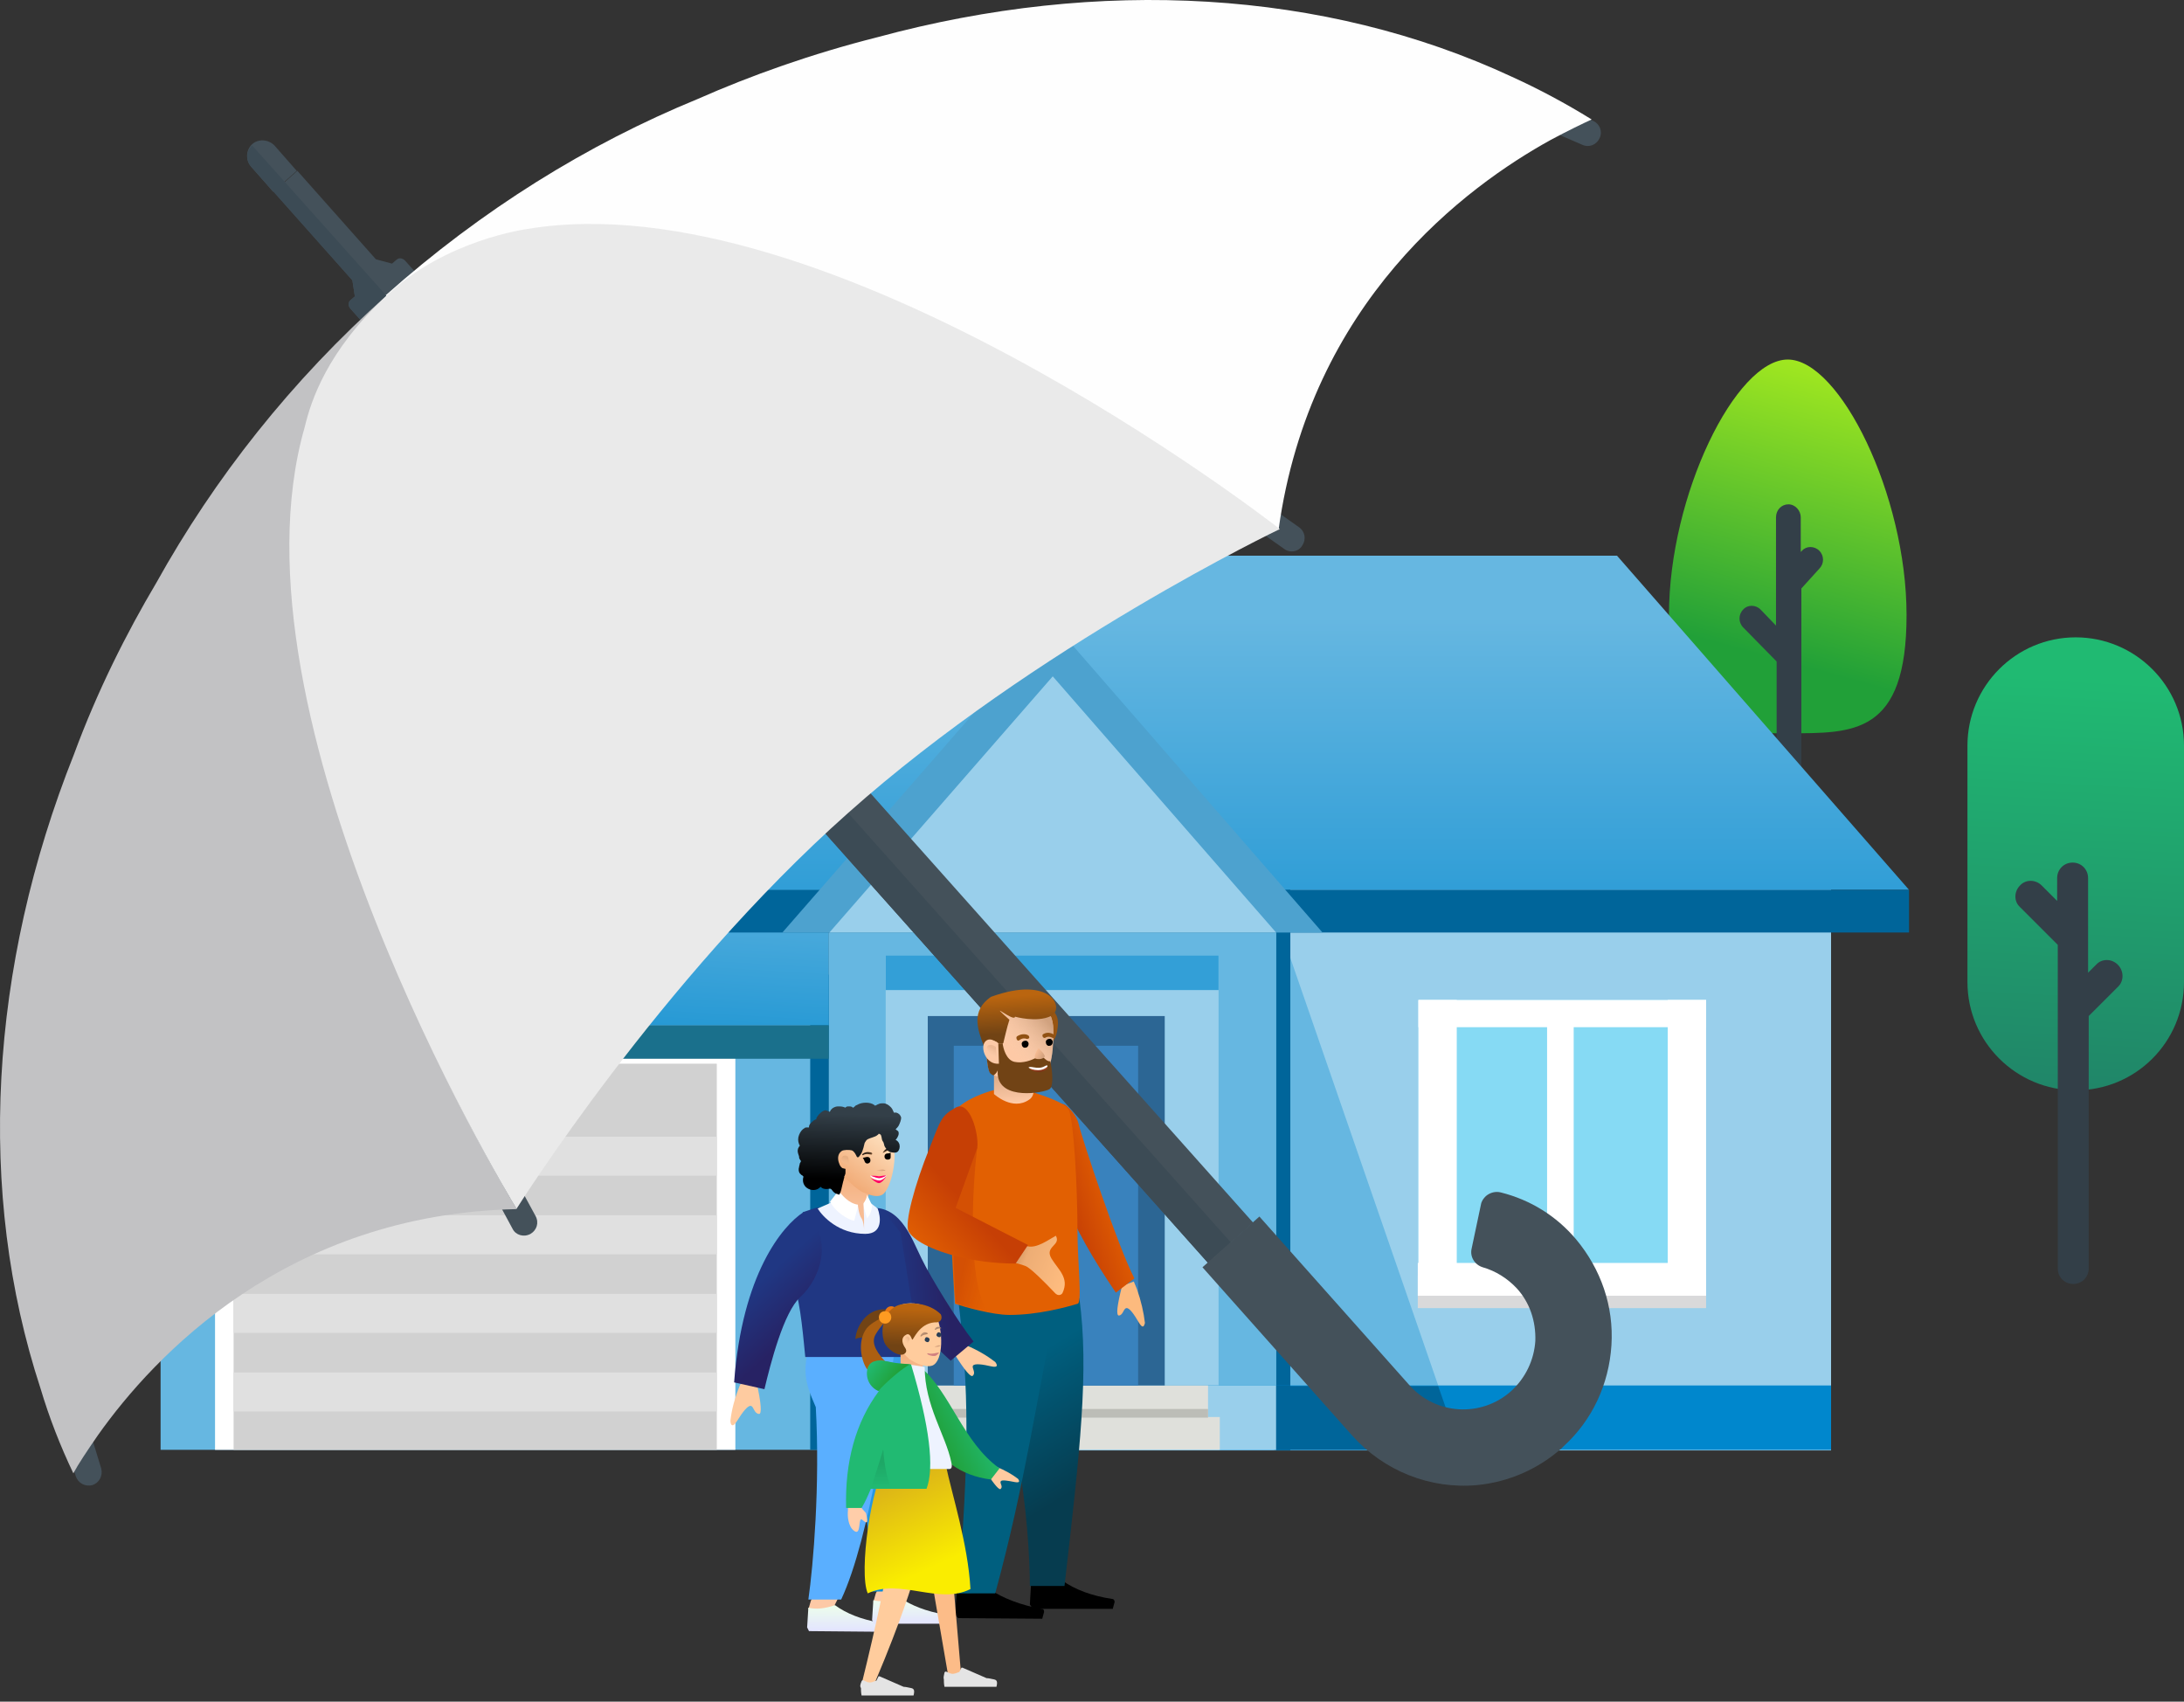
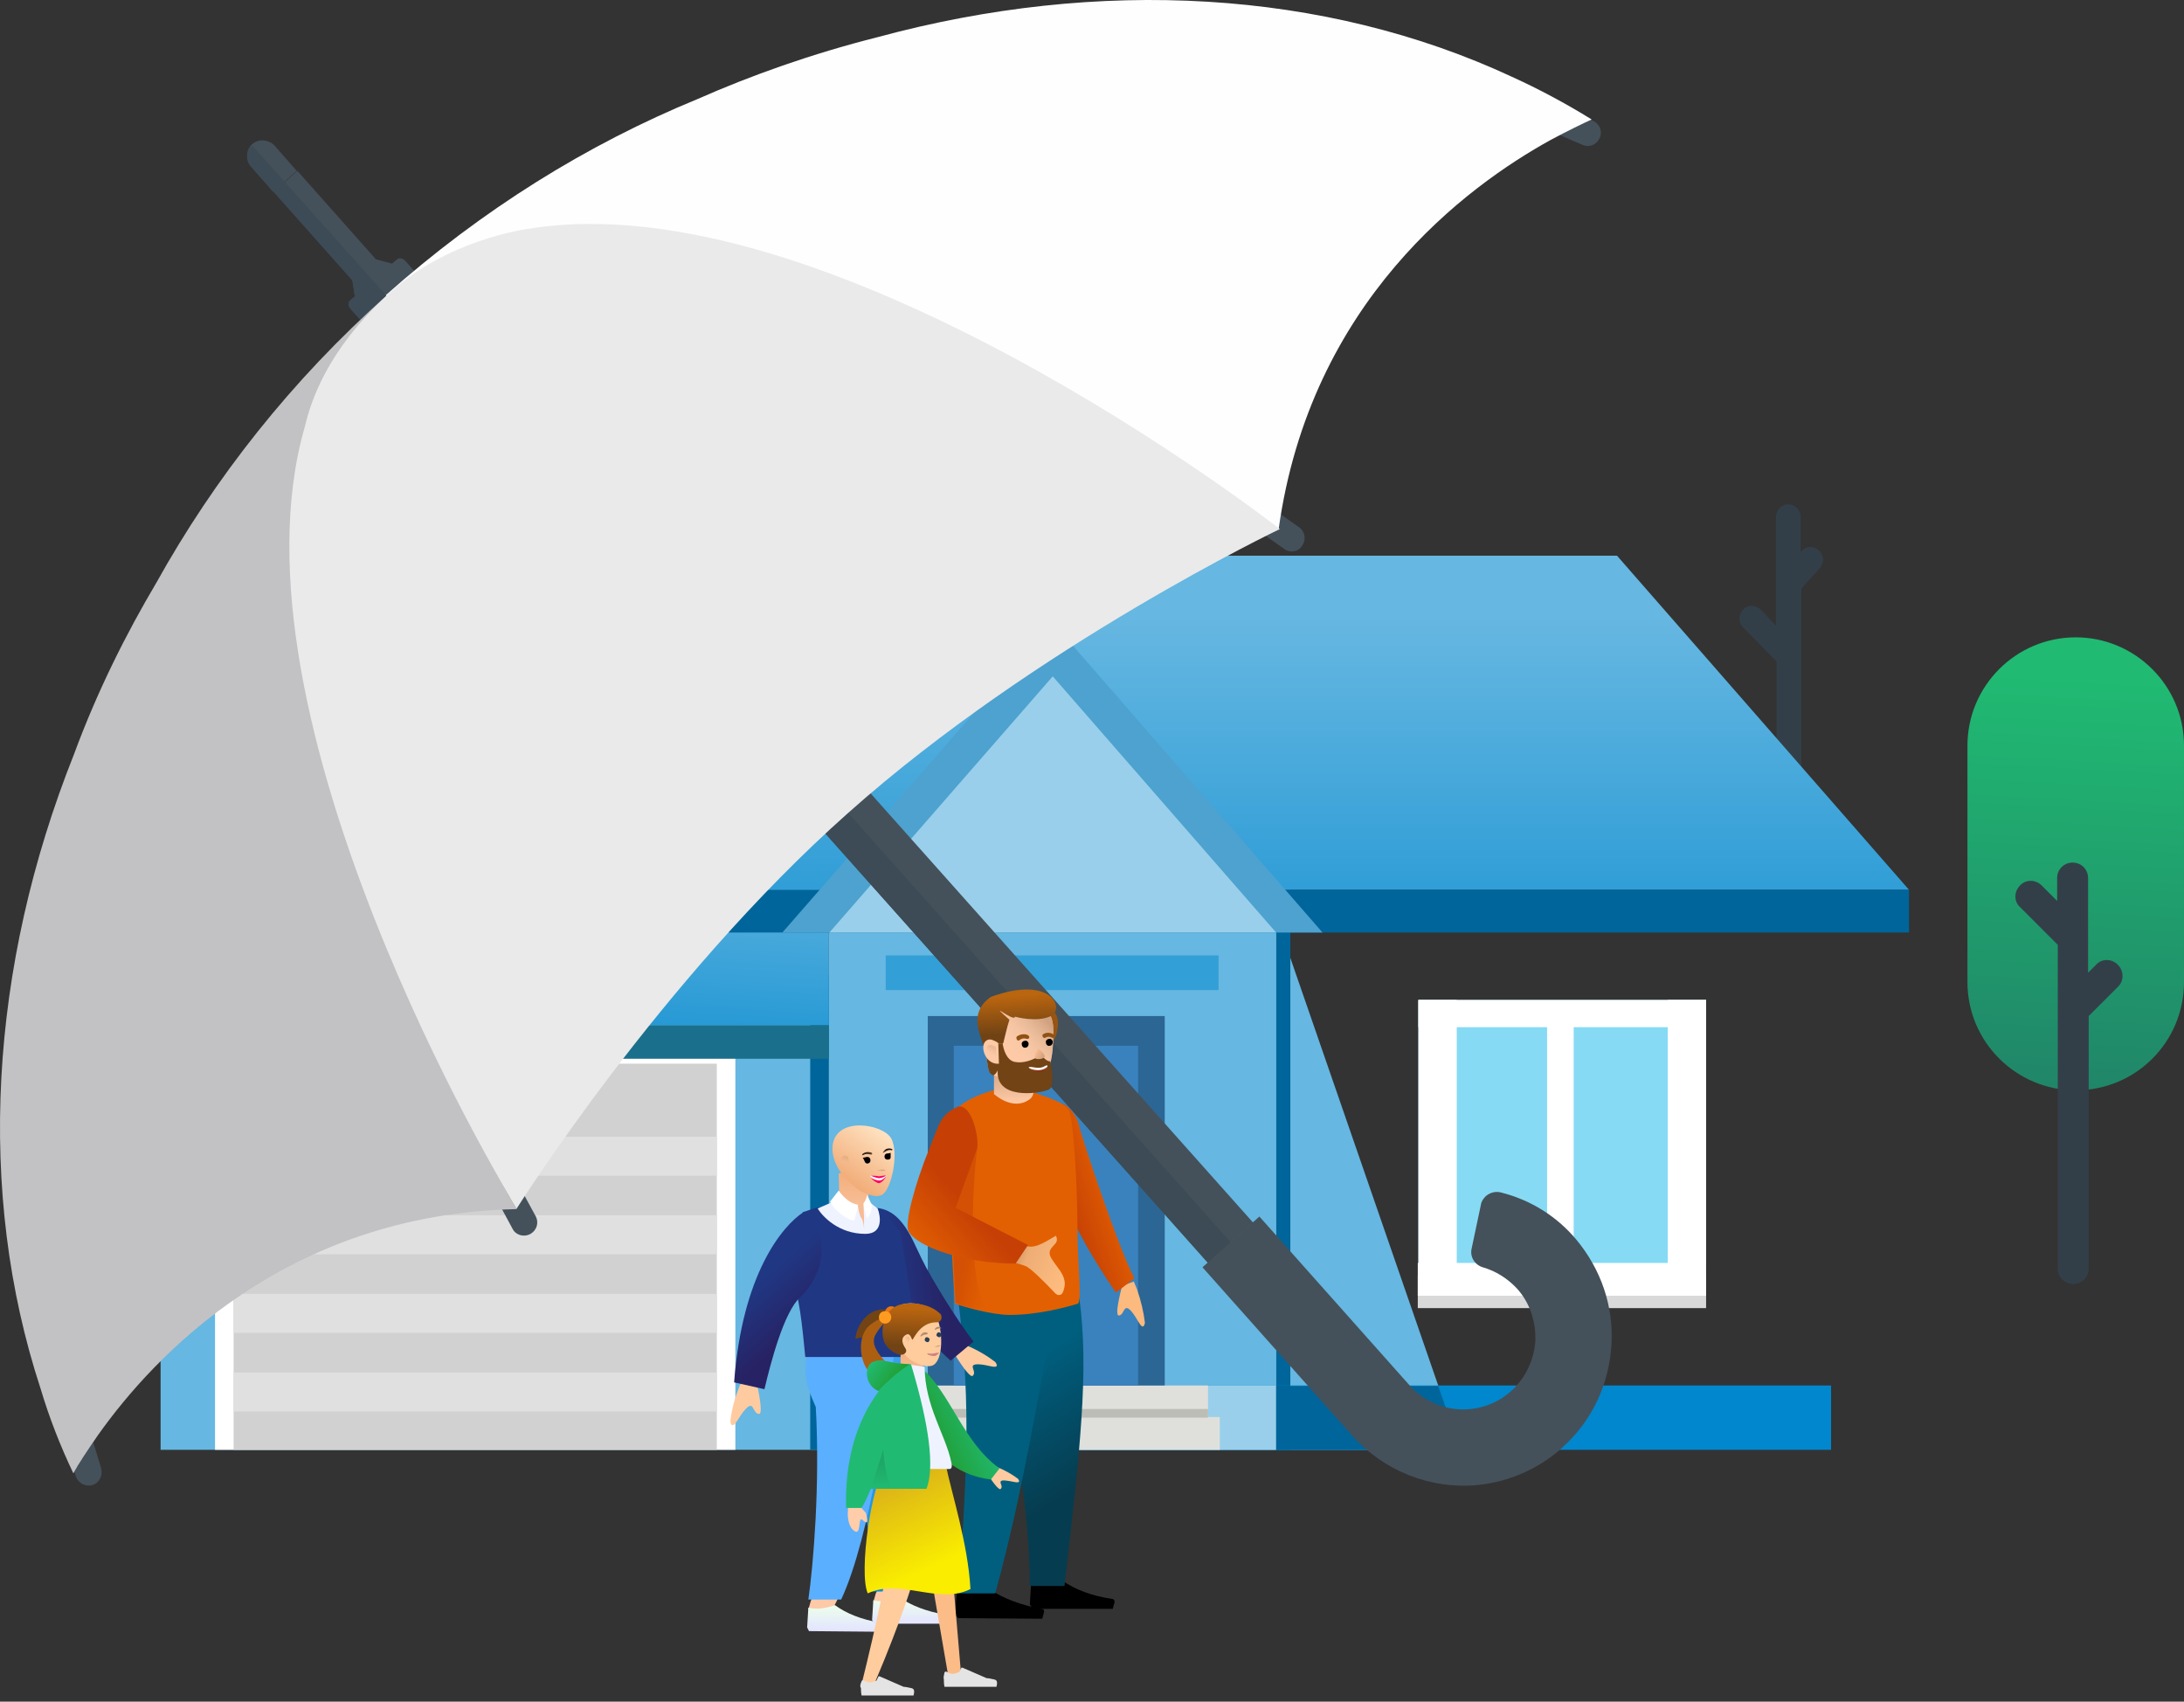
<svg xmlns="http://www.w3.org/2000/svg" width="353" height="275" viewBox="0 0 353 275" fill="none">
  <rect x="0" y="0" width="353" height="275" fill="#333333" stroke="none" />
  <path d="M335.499 176.2C325.899 176.2 317.999 168.4 317.999 158.7V120.5C317.999 110.9 325.799 103 335.499 103C345.099 103 352.999 110.8 352.999 120.5V158.7C352.999 168.4 345.199 176.2 335.499 176.2Z" fill="url(#paint0_linear_2920_653)" />
  <path d="M342.299 155.9C341.299 154.9 339.699 154.9 338.799 155.9L337.498 157.2V151.7V141.9C337.498 140.5 336.398 139.4 334.998 139.4C333.598 139.4 332.498 140.5 332.498 141.9V145.6L329.998 143.1C328.998 142.1 327.398 142.1 326.498 143.1C325.498 144.1 325.498 145.7 326.498 146.6L332.598 152.7V163.2V205C332.598 206.4 333.698 207.5 335.098 207.5C336.498 207.5 337.598 206.4 337.598 205V164.2L342.399 159.4C343.299 158.5 343.299 156.9 342.299 155.9Z" fill="#333F48" />
-   <path d="M269.756 99.403C269.756 118.803 278.356 118.503 288.956 118.503C299.556 118.503 308.156 118.803 308.156 99.403C308.156 80.003 297.356 58.103 288.956 58.103C280.556 58.103 269.756 80.003 269.756 99.403Z" fill="url(#paint1_linear_2920_653)" />
  <path d="M294.056 91.903C294.856 91.103 294.856 89.803 294.056 89.003C293.256 88.203 291.956 88.203 291.256 89.003L291.056 89.203V83.603C291.056 82.503 290.156 81.503 289.056 81.503C287.956 81.503 287.056 82.403 287.056 83.603V101.103L284.556 98.503C283.756 97.703 282.456 97.703 281.756 98.503C280.956 99.303 280.956 100.603 281.756 101.403L287.156 106.903V134.903C287.156 136.003 288.056 137.003 289.156 137.003C290.256 137.003 291.156 136.103 291.156 134.903V106.103V95.103L294.056 91.903Z" fill="#333F48" />
-   <path d="M133.956 141.503H295.956V234.403H133.956V141.503Z" fill="#99CFEB" />
  <path d="M203.956 141.503L236.056 234.303H133.956V141.503H203.956Z" fill="#66B7E1" />
  <path d="M206.256 141.503H208.556V234.403H206.256V141.503Z" fill="#00659A" />
  <path d="M133.956 150.703H206.256V234.303H133.956V150.703Z" fill="#66B7E1" />
-   <path d="M143.156 154.403H196.956V234.303H143.156V154.403Z" fill="#99CFEB" />
+   <path d="M143.156 154.403H196.956H143.156V154.403Z" fill="#99CFEB" />
  <path d="M143.156 154.403H196.956V160.003H143.156V154.403Z" fill="#339FD7" />
  <path d="M133.956 223.903H295.956V234.303H133.956V223.903Z" fill="#0087CD" />
  <path d="M205.956 224.003H232.456L236.056 234.303H205.956V224.003Z" fill="#00659A" />
  <path d="M206.256 223.903H208.556V234.303H206.256V223.903Z" fill="#00659A" />
  <path d="M133.956 223.903H206.256V234.303H133.956V223.903Z" fill="#99CFEB" />
  <path d="M142.056 229.003H197.156V234.303H142.056V229.003Z" fill="#DFE0DB" />
  <path d="M144.556 223.903H195.256V229.303H144.556V223.903Z" fill="#DFE0DB" />
  <path d="M144.556 227.703H195.256V229.103H144.556V227.703Z" fill="#BCBDB7" />
  <path d="M149.956 164.203H188.256V223.903H149.956V164.203Z" fill="#2C6694" />
  <path d="M154.156 169.003H183.956V223.903H154.156V169.003Z" fill="#3982BD" />
  <path d="M157.156 191.503H161.056V202.803H157.156V191.503Z" fill="#2C6694" />
  <path d="M25.956 157.503H133.956V234.303H25.956V157.503Z" fill="#66B7E1" />
  <path d="M130.956 157.503H133.956V234.303H130.956V157.503Z" fill="#00659A" />
  <path d="M34.756 167.203H118.856V234.303H34.756V167.203Z" fill="white" />
  <path d="M37.756 171.903H115.856V234.303H37.756V171.903Z" fill="#D1D1D1" />
  <path d="M37.756 183.703H115.856V190.003H37.756V183.703Z" fill="#E0E0E0" />
  <path d="M37.756 196.403H115.856V202.703H37.756V196.403Z" fill="#E0E0E0" />
  <path d="M37.756 209.103H115.856V215.403H37.756V209.103Z" fill="#E0E0E0" />
  <path d="M37.756 221.803H115.856V228.103H37.756V221.803Z" fill="#E0E0E0" />
  <path d="M133.956 165.703H16.056L46.856 128.903H133.956V165.703V165.703Z" fill="url(#paint2_linear_2920_653)" />
  <path d="M111.256 143.803L161.556 89.803H261.356L308.556 143.803H111.256Z" fill="url(#paint3_linear_2920_653)" />
  <path d="M111.256 143.803H308.556V150.703H111.256V143.803Z" fill="#00659A" />
  <path d="M229.256 161.603H275.756V204.203H229.256V161.603Z" fill="#86DAF4" />
  <path d="M229.156 206.103H275.756V211.403H229.156V206.103Z" fill="#D9D9DA" />
  <path d="M229.156 204.103H275.756V209.403H229.156V204.103Z" fill="white" />
  <path d="M269.556 161.603H275.756V204.203H269.556V161.603Z" fill="white" />
  <path d="M229.256 161.603H235.456V204.203H229.256V161.603Z" fill="white" />
  <path d="M250.056 163.003H254.356V204.103H250.056V163.003Z" fill="white" />
  <path d="M229.256 166.003V161.603H275.756V166.003H229.256Z" fill="white" />
  <path d="M213.756 150.703L170.156 100.603L126.456 150.703H213.756Z" fill="#4DA2CF" />
  <path d="M206.256 150.703L170.156 109.303L134.056 150.703H206.256Z" fill="#99CFEB" />
  <path d="M16.056 165.703H133.956V171.103H16.056V165.703Z" fill="#1A708C" />
  <path d="M56.656 49.903L58.356 51.803L67.156 44.003L65.456 42.103C65.056 41.703 64.456 41.603 64.056 42.003L63.356 42.603L60.756 41.903L48.056 27.603L44.256 31.003L56.956 45.303L57.356 47.903L56.656 48.503C56.256 48.803 56.256 49.503 56.656 49.903Z" fill="#44515A" />
  <path d="M40.756 23.303C41.756 22.403 43.356 22.503 44.356 23.503L47.956 27.603L44.156 31.003L40.556 26.903C39.656 25.803 39.756 24.203 40.756 23.303Z" fill="#44515A" />
  <path d="M56.656 49.903L58.356 51.803L62.656 48.003L40.756 23.503C39.756 24.403 39.656 26.003 40.656 27.003L56.956 45.303L57.356 47.903L56.656 48.503C56.256 48.803 56.256 49.503 56.656 49.903Z" fill="#3C4B55" />
  <path d="M85.756 199.403C86.756 198.803 87.156 197.603 86.556 196.503C80.056 184.703 74.756 173.903 70.456 163.903L67.156 166.903C71.556 177.003 76.856 187.603 82.856 198.603C83.356 199.603 84.656 200.003 85.756 199.403Z" fill="#44515A" />
  <path d="M180.356 66.003L177.056 69.003C186.456 74.403 196.656 80.903 207.556 88.703C208.456 89.403 209.856 89.203 210.456 88.203C211.156 87.203 210.956 85.903 209.956 85.203C199.756 77.903 189.856 71.503 180.356 66.003Z" fill="#44515A" />
  <path d="M14.956 240.003C16.056 239.603 16.656 238.503 16.356 237.303C14.156 230.303 12.256 223.603 10.756 217.103L7.156 220.303C8.556 226.203 10.256 232.203 12.256 238.603C12.656 239.703 13.756 240.303 14.956 240.003Z" fill="#44515A" />
  <path d="M240.356 12.503L236.756 15.703C242.856 17.903 249.156 20.503 255.756 23.403C256.856 23.903 258.056 23.403 258.556 22.303C259.056 21.203 258.556 20.003 257.456 19.503C251.456 16.903 245.756 14.603 240.356 12.503Z" fill="#44515A" />
  <path d="M100.156 97.403L107.456 90.903L202.556 197.603L195.256 204.103L100.156 97.403Z" fill="#44515A" />
  <path d="M100.156 97.403L103.856 94.103L198.956 200.803L195.256 204.103L100.156 97.403Z" fill="#3C4B55" />
  <path d="M252.456 234.003C252.556 233.903 252.656 233.803 252.756 233.703C257.356 229.503 260.056 223.703 260.456 217.403C260.856 211.103 258.756 205.103 254.756 200.303C251.556 196.503 247.356 193.903 242.556 192.703C241.756 192.503 240.856 192.703 240.156 193.303C239.756 193.703 239.456 194.103 239.356 194.703L237.856 201.803C237.556 203.103 238.356 204.403 239.656 204.803C241.756 205.403 243.656 206.603 245.156 208.203C247.256 210.503 248.256 213.503 248.156 216.703C247.956 219.803 246.556 222.703 244.256 224.803C239.456 229.103 232.056 228.703 227.756 223.803L203.556 196.603L194.356 204.803L218.556 232.003C223.656 237.703 231.156 240.703 238.756 240.003C243.856 239.503 248.656 237.403 252.456 234.003Z" fill="#44515A" />
  <path d="M11.856 238.103C12.656 236.603 14.056 234.503 15.856 231.903C24.856 219.203 46.256 196.203 83.456 195.403C83.456 195.403 83.456 195.403 83.456 195.303C81.256 191.603 25.856 98.903 57.456 55.703C58.456 54.403 59.456 53.103 60.656 51.903L63.756 49.103L62.556 47.703C47.056 61.503 34.656 77.303 25.256 94.203C20.456 102.303 15.756 111.603 11.956 121.903C-1.744 156.303 -3.844 192.703 6.556 224.403C7.956 229.103 9.756 233.703 11.856 238.103Z" fill="#C2C2C4" />
  <path d="M62.356 47.703L63.556 49.103L66.656 46.303C68.056 45.303 69.456 44.403 70.856 43.603C117.856 17.003 204.556 83.903 206.656 85.603C211.756 48.703 237.056 30.103 250.656 22.603C253.456 21.103 255.756 20.003 257.256 19.303C253.056 16.703 248.756 14.403 244.356 12.403C214.056 -1.697 177.656 -3.697 141.856 6.003C131.156 8.703 121.356 12.203 112.756 16.003C94.956 23.303 77.856 33.903 62.356 47.703Z" fill="#FEFEFE" />
  <path d="M49.256 69.003C35.756 115.903 81.456 192.003 83.456 195.303V195.403C83.456 195.403 106.656 158.403 137.056 131.403C167.456 104.303 206.856 85.503 206.856 85.503C204.956 84.003 133.756 28.903 85.256 37.003C85.256 37.003 72.056 38.703 62.556 47.703C52.856 56.703 50.256 64.803 49.256 69.003Z" fill="#EAEAEA" />
  <path d="M171.256 256.103L172.256 254.203H167.456L167.256 254.603L166.856 256.203L171.256 256.103Z" fill="#0087CD" />
  <path d="M159.256 257.703L160.256 255.803H155.456L155.256 256.203L154.856 257.803H159.256V257.703Z" fill="#0087CD" />
  <path fill-rule="evenodd" clip-rule="evenodd" d="M154.856 261.503L168.456 261.603L168.756 260.503C168.756 260.203 168.656 260.003 168.356 260.003C164.956 259.403 162.156 258.303 159.856 256.803C157.756 257.503 156.056 257.603 154.656 257.203L154.356 260.903L154.856 261.503Z" fill="black" />
  <path fill-rule="evenodd" clip-rule="evenodd" d="M166.956 260.003H179.856L180.156 258.903C180.156 258.703 180.056 258.403 179.756 258.403C176.456 257.903 173.756 256.903 171.656 255.403C169.656 256.103 167.956 256.203 166.656 255.803L166.456 259.303L166.956 260.003Z" fill="black" />
  <path d="M172.056 256.303H166.456C166.456 247.903 164.656 221.303 154.356 209.803H174.456C176.056 221.503 174.556 234.503 172.056 256.303Z" fill="url(#paint4_linear_2920_653)" />
  <path d="M160.856 257.503H154.856C156.656 235.003 156.656 224.703 154.856 209.803H170.956C167.656 225.203 165.756 239.603 160.856 257.503Z" fill="#005F7F" />
  <path d="M185.056 213.803C184.956 214.203 184.756 214.903 184.056 213.703C183.356 212.503 182.556 211.303 182.056 211.403C181.556 211.503 181.556 212.503 180.856 212.603C180.356 212.603 180.556 211.003 181.356 207.803L183.256 207.103L183.756 208.303C184.456 210.303 184.856 212.103 185.056 213.803Z" fill="#FCBA7E" />
  <path d="M169.656 177.903C170.556 178.003 171.756 178.403 172.056 178.503C172.456 178.703 173.956 180.003 174.356 181.703C174.856 183.903 180.656 201.403 183.356 206.603L180.356 208.903C173.156 198.303 168.256 188.303 169.656 177.903Z" fill="url(#paint5_linear_2920_653)" />
  <path d="M160.856 176.103C161.456 176.903 162.956 177.803 164.556 177.803C166.556 177.803 166.156 176.803 166.656 176.403C167.956 176.903 172.056 178.003 172.756 179.403C173.556 181.103 174.156 191.703 174.156 199.203C174.156 203.703 174.956 210.703 174.156 210.703C172.156 211.303 167.756 212.503 163.156 212.503C160.356 212.503 155.856 211.203 154.356 210.703C153.656 201.003 152.756 181.203 154.356 179.503C155.956 177.603 159.356 176.503 160.856 176.103Z" fill="#E26002" />
  <path d="M154.456 210.503L153.456 189.703L157.956 185.403C157.156 192.003 156.356 206.503 159.456 211.703C158.256 211.603 155.556 211.203 154.456 210.503Z" fill="url(#paint6_linear_2920_653)" />
  <path fill-rule="evenodd" clip-rule="evenodd" d="M165.756 204.603C166.556 204.903 168.956 207.303 170.456 208.903C171.056 209.603 171.656 209.203 171.756 208.903C172.856 206.503 171.056 205.203 169.956 203.403C168.756 201.403 171.556 201.303 170.656 199.703C169.556 200.303 167.556 201.803 166.056 201.403C165.356 201.203 161.456 201.003 158.556 200.203L159.156 203.503C161.756 203.403 164.756 204.203 165.756 204.603Z" fill="url(#paint7_linear_2920_653)" />
  <path d="M146.856 199.003C147.556 200.303 150.256 202.003 155.356 203.203C158.756 204.003 161.956 204.203 164.156 204.203L166.156 201.203L154.456 195.203L157.956 185.503C158.256 183.303 156.756 177.703 154.456 179.003C152.156 180.303 152.056 180.903 150.256 185.503C147.856 191.403 146.156 197.703 146.856 199.003Z" fill="url(#paint8_linear_2920_653)" />
  <path d="M169.956 168.403C169.956 168.403 170.756 168.103 170.956 166.003C171.256 163.803 169.956 163.203 169.956 163.203C168.356 163.903 169.956 168.403 169.956 168.403Z" fill="#985512" />
  <path d="M164.556 173.303C163.456 173.103 161.256 172.503 160.656 173.103V176.803C160.656 176.803 163.656 179.603 166.356 177.703C166.356 177.703 167.256 177.203 167.056 175.803C166.856 174.503 165.656 173.603 165.656 173.603C165.656 173.603 165.056 173.403 164.556 173.303Z" fill="url(#paint9_linear_2920_653)" />
  <path d="M169.756 164.103C168.456 161.903 161.356 161.303 159.056 164.603C159.056 164.603 159.156 168.003 159.456 170.703C159.556 171.603 159.656 172.403 159.856 173.003C159.956 173.303 160.156 173.503 160.556 173.703C161.856 174.403 164.456 174.803 166.556 175.103C168.356 175.303 169.156 174.203 169.656 172.203C170.156 170.603 170.256 168.503 170.256 166.803C170.256 166.703 170.256 166.603 170.256 166.503C170.256 165.503 170.056 164.603 169.756 164.103Z" fill="#FDC9A6" />
  <path d="M169.756 164.103C168.456 161.903 161.356 161.303 159.056 164.603C159.056 164.603 159.156 168.003 159.456 170.703C159.556 171.603 159.656 172.403 159.856 173.003C159.956 173.303 160.156 173.503 160.556 173.703C161.856 174.403 164.456 174.803 166.556 175.103C168.356 175.303 169.156 174.203 169.656 172.203C170.156 170.603 170.256 168.503 170.256 166.803C170.256 166.703 170.256 166.603 170.256 166.503C170.256 165.503 170.056 164.603 169.756 164.103Z" fill="url(#paint10_linear_2920_653)" fill-opacity="0.7" />
  <path d="M166.256 168.703C166.256 168.403 165.956 168.103 165.656 168.203C165.356 168.203 165.056 168.503 165.156 168.803C165.156 169.103 165.456 169.403 165.756 169.303C166.056 169.303 166.256 169.003 166.256 168.703Z" fill="black" />
  <path d="M170.156 168.403C170.156 168.103 169.856 167.803 169.556 167.903C169.256 167.903 168.956 168.203 169.056 168.503C169.056 168.803 169.356 169.103 169.656 169.003C169.956 169.003 170.156 168.703 170.156 168.403Z" fill="black" />
  <path fill-rule="evenodd" clip-rule="evenodd" d="M168.656 167.103C169.356 166.703 170.056 167.003 170.356 167.203C170.456 167.303 170.556 167.503 170.456 167.603C170.356 167.703 170.256 167.803 170.056 167.703C169.856 167.603 169.456 167.403 168.956 167.703C168.856 167.803 168.656 167.703 168.556 167.603C168.456 167.303 168.456 167.203 168.656 167.103Z" fill="#905113" />
  <path fill-rule="evenodd" clip-rule="evenodd" d="M164.356 167.503C165.056 167.003 165.856 167.103 166.156 167.303C166.356 167.403 166.356 167.603 166.356 167.703C166.356 167.803 166.156 167.903 165.956 167.903C165.756 167.803 165.256 167.703 164.756 168.103C164.656 168.203 164.456 168.203 164.356 168.003C164.256 167.803 164.256 167.603 164.356 167.503Z" fill="#905113" />
  <path d="M167.356 171.003L168.656 170.903C168.856 171.103 169.356 171.603 169.756 171.503C170.056 172.803 170.356 175.503 169.656 176.003C168.756 176.603 161.556 177.903 161.256 173.603V168.703L162.056 168.603C162.156 169.503 162.656 171.303 163.956 171.603C165.356 171.903 166.756 171.303 167.356 171.003Z" fill="#714315" />
  <path d="M167.256 172.603C166.656 172.503 166.456 172.503 166.356 172.603C166.256 172.703 167.856 173.903 169.156 172.803C169.256 172.703 169.456 172.303 169.056 172.403C168.656 172.503 168.456 172.803 167.256 172.603Z" fill="url(#paint11_linear_2920_653)" />
  <path d="M167.156 172.503C166.556 172.403 166.356 172.403 166.256 172.503C166.156 172.603 168.056 173.503 169.256 172.403C169.356 172.303 169.356 172.103 169.056 172.203C168.656 172.403 168.256 172.703 167.156 172.503Z" fill="white" />
  <path d="M167.856 169.403C167.456 169.903 166.956 171.003 167.456 171.103C167.756 171.203 168.356 171.203 168.756 170.903C169.156 170.603 168.256 169.803 167.856 169.403Z" fill="url(#paint12_linear_2920_653)" />
  <path d="M160.156 161.103C170.056 157.503 172.156 163.103 169.856 164.203C167.556 165.303 164.056 164.303 164.056 164.303C163.956 165.303 159.256 161.303 163.156 164.803C162.856 165.603 162.156 168.603 162.156 168.603L161.456 168.703C160.456 167.503 158.956 168.903 158.956 168.903C158.056 166.403 156.856 163.403 160.156 161.103Z" fill="url(#paint13_linear_2920_653)" />
  <path d="M161.456 171.903L159.456 170.803C159.556 171.703 159.656 172.503 159.856 173.103C159.956 173.403 160.156 173.603 160.556 173.803C161.556 173.203 161.456 171.903 161.456 171.903Z" fill="#714315" />
  <path d="M161.456 171.903C159.356 172.103 158.356 169.303 159.256 168.303C160.156 167.403 161.356 168.703 161.356 168.703L161.456 171.903Z" fill="#FDC9A6" />
  <g opacity="0.5">
    <path opacity="0.5" d="M159.556 169.703C159.256 168.803 160.256 168.603 160.956 169.203L161.056 170.803C160.656 170.703 159.756 170.403 159.556 169.703Z" fill="url(#paint14_linear_2920_653)" />
    <path opacity="0.5" d="M159.556 169.703C159.256 168.803 160.256 168.603 160.956 169.203L161.056 170.803C160.656 170.703 159.756 170.403 159.556 169.703Z" fill="url(#paint15_linear_2920_653)" />
  </g>
  <path d="M145.056 258.903L145.956 257.103H141.756L141.556 257.503L141.156 258.903H145.056V258.903Z" fill="#FDC9A6" />
  <path d="M145.756 257.203H140.856C140.856 249.703 139.256 227.503 130.356 217.103H147.856C149.056 227.103 149.556 240.303 145.756 257.203Z" fill="url(#paint16_linear_2920_653)" />
  <path d="M134.556 260.103L135.456 258.303H131.256L131.056 258.703L130.656 260.103H134.556V260.103Z" fill="#FDC9A6" />
  <path d="M135.956 258.503H130.656C131.456 252.903 132.556 240.003 131.856 227.403C129.856 222.903 129.956 221.803 130.656 217.203H144.656C143.756 226.303 140.656 248.503 135.956 258.503Z" fill="#5AAFFF" />
  <path fill-rule="evenodd" clip-rule="evenodd" d="M130.756 263.603L142.056 263.703L142.356 262.703C142.356 262.503 142.256 262.303 142.056 262.203C139.256 261.703 136.856 260.803 134.956 259.403C133.256 260.003 131.756 260.103 130.656 259.803L130.456 263.003L130.756 263.603Z" fill="url(#paint17_linear_2920_653)" />
  <path fill-rule="evenodd" clip-rule="evenodd" d="M141.256 262.403H152.556L152.856 261.403C152.856 261.203 152.756 261.003 152.556 260.903C149.756 260.403 147.356 259.503 145.456 258.203C143.756 258.803 142.256 258.903 141.156 258.603L140.956 261.803L141.256 262.403Z" fill="url(#paint18_linear_2920_653)" />
  <path d="M160.156 220.803C158.856 220.503 157.556 220.303 157.256 220.703C157.056 221.103 157.756 221.803 157.256 222.303C156.956 222.703 155.956 221.503 154.256 218.803L156.156 217.403C158.056 218.203 159.556 219.103 160.856 220.103C161.156 220.503 161.456 221.103 160.156 220.803Z" fill="#FECBA0" />
  <path d="M119.156 229.603C119.956 228.303 120.856 227.103 121.356 227.203C121.856 227.303 121.856 228.403 122.656 228.503C123.156 228.603 123.056 226.803 122.256 223.303L119.656 223.703C118.756 225.903 118.256 227.803 118.056 229.603C118.056 230.203 118.356 230.903 119.156 229.603Z" fill="#FECBA0" />
  <path d="M157.356 216.803C154.756 213.503 150.456 206.503 148.956 203.403C147.256 200.003 145.356 194.003 139.556 195.403C139.156 199.303 141.256 208.703 153.656 219.903L157.356 216.803Z" fill="url(#paint19_linear_2920_653)" />
  <path d="M130.156 219.303H148.756L145.556 199.203L142.756 195.703L139.956 194.503L131.856 195.203L129.756 195.903L128.456 208.403C129.356 210.003 129.956 217.403 130.156 219.303Z" fill="#203783" />
  <path d="M139.856 199.403C142.756 199.403 142.356 196.603 141.856 195.303L140.556 194.303H134.456L132.156 195.303C132.956 196.603 135.556 199.403 139.856 199.403Z" fill="#EEF3FF" />
  <path d="M138.456 190.003C137.656 189.803 136.056 189.203 135.556 189.703L135.656 193.303C135.656 193.303 137.956 196.203 139.856 194.303C139.856 194.303 140.556 193.803 140.356 192.503C140.156 191.203 139.156 190.203 139.156 190.203C139.156 190.203 138.856 190.103 138.456 190.003Z" fill="url(#paint20_linear_2920_653)" />
  <path d="M138.056 197.303C137.056 197.103 135.056 195.903 134.156 194.203L135.556 192.403C136.056 193.103 137.156 194.503 138.756 194.703L138.056 197.303Z" fill="white" />
  <path d="M140.956 194.803L140.156 193.103C140.056 193.703 139.856 194.103 139.456 194.603L140.156 196.903C140.556 196.403 140.856 195.903 140.956 194.803Z" fill="white" />
  <path d="M139.656 198.703V196.903C139.656 196.203 139.556 194.803 139.556 194.403L138.656 194.503C138.656 195.003 138.856 196.403 139.256 196.903C139.556 197.403 139.656 198.303 139.656 198.703Z" fill="#F7BC94" />
  <path d="M123.556 224.503C124.556 220.303 126.656 212.103 129.356 209.603C132.756 206.503 134.856 199.803 129.856 195.903C126.456 198.103 119.956 205.903 118.656 223.403L123.556 224.503Z" fill="url(#paint21_linear_2920_653)" />
  <path d="M139.556 192.703C141.156 193.403 141.956 193.403 142.556 193.103C144.056 192.303 145.356 186.403 144.056 184.003C142.756 181.603 134.956 180.303 134.556 185.303C134.456 187.003 135.156 188.503 136.156 189.803C136.556 190.303 138.456 192.303 139.556 192.703Z" fill="url(#paint22_linear_2920_653)" />
  <path d="M140.456 186.203C139.856 186.103 139.056 186.603 139.456 186.703C140.056 186.303 140.556 186.603 140.856 186.603C141.156 186.403 140.856 186.203 140.456 186.203Z" fill="url(#paint23_linear_2920_653)" />
  <path d="M143.056 185.803C143.556 185.403 144.556 185.703 144.156 185.903C143.456 185.703 143.056 186.203 142.756 186.303C142.556 186.403 142.856 186.003 143.056 185.803Z" fill="url(#paint24_linear_2920_653)" />
  <path d="M142.756 189.003C142.556 188.903 141.356 189.203 141.756 189.203C141.956 189.203 142.556 189.303 142.856 189.203C143.256 189.203 143.156 189.103 142.756 189.003Z" fill="url(#paint25_linear_2920_653)" />
  <g opacity="0.5">
    <path opacity="0.5" d="M135.956 187.503C135.956 186.903 136.456 186.503 137.056 186.903L137.356 188.303C137.056 188.203 136.256 188.103 135.956 187.503Z" fill="url(#paint26_linear_2920_653)" />
    <path opacity="0.5" d="M135.956 187.503C135.956 186.903 136.456 186.503 137.056 186.903L137.356 188.303C137.056 188.203 136.256 188.103 135.956 187.503Z" fill="url(#paint27_linear_2920_653)" />
  </g>
-   <path d="M145.256 181.903C145.156 182.103 144.956 182.303 144.756 182.503C144.856 182.603 145.056 182.703 145.156 182.803C145.256 182.903 145.256 183.103 145.256 183.203C145.256 183.403 145.156 183.603 145.056 183.803C144.956 184.003 144.856 184.103 144.756 184.203C145.756 184.703 145.456 186.003 144.956 186.203C144.756 186.303 144.456 186.303 143.956 186.203C143.456 186.103 143.056 185.403 142.956 185.203C142.856 184.903 142.856 184.603 142.656 184.403C142.456 184.103 142.556 183.503 142.256 183.303C142.156 183.303 142.056 183.203 142.056 183.203L141.956 183.303C141.956 183.403 141.856 183.403 141.856 183.403C141.656 183.603 141.356 183.703 141.056 183.803C140.756 183.903 140.456 184.003 140.256 184.103C140.056 184.203 139.856 184.503 139.756 184.703C139.656 185.003 139.656 185.203 139.556 185.503C139.456 185.803 139.356 186.203 139.156 186.503C139.056 186.603 138.956 186.803 138.856 186.903C138.756 187.003 138.656 187.103 138.556 187.003C138.556 187.003 138.556 186.903 138.456 186.903C138.456 186.803 138.056 186.003 137.656 185.903C137.256 185.803 136.356 185.803 136.056 186.003C135.456 186.403 135.356 187.103 135.556 187.803C135.656 188.103 135.756 188.403 135.956 188.603C136.056 188.703 136.156 188.803 136.256 188.803C136.356 188.803 136.556 188.903 136.656 188.903C136.656 189.003 136.656 189.103 136.656 189.103C136.656 189.203 136.656 189.303 136.656 189.403C136.656 189.603 136.656 189.703 136.556 189.903C136.556 190.003 136.456 190.103 136.456 190.103C136.456 190.203 136.456 190.203 136.456 190.303C136.456 190.403 136.356 190.503 136.356 190.703C136.156 191.203 135.856 193.503 135.456 193.003C134.456 192.803 134.556 192.003 134.056 192.103C133.656 192.203 132.956 192.203 132.656 191.803C132.556 191.903 132.356 192.003 132.256 192.103C131.756 192.403 131.056 192.403 130.456 192.003C130.156 191.803 129.956 191.503 129.856 191.203C129.756 190.903 129.756 190.503 129.856 190.203V190.103C129.856 190.103 129.756 190.103 129.756 190.003C129.656 190.003 129.656 189.903 129.556 189.903C129.456 189.803 129.356 189.703 129.256 189.603C129.056 189.303 129.056 188.903 129.156 188.603C129.156 188.403 129.256 188.303 129.256 188.103C129.256 188.003 129.356 187.903 129.356 187.903C129.356 187.803 129.456 187.703 129.456 187.703C129.456 187.603 129.456 187.703 129.456 187.603L129.356 187.503C129.356 187.403 129.256 187.403 129.256 187.303C129.156 187.203 129.156 187.003 129.156 186.903C129.056 186.603 128.856 186.103 128.956 185.803C128.956 185.603 129.056 185.503 129.156 185.303L129.256 185.203C129.256 185.203 129.256 185.203 129.256 185.103C129.256 185.003 129.156 185.003 129.156 184.903C128.956 184.403 128.956 183.903 129.156 183.403C129.356 182.903 129.656 182.503 130.056 182.303C130.156 182.203 130.256 182.203 130.456 182.203C130.556 182.203 130.556 182.203 130.656 182.203H130.756V182.103C130.756 181.803 130.956 181.603 131.156 181.403C131.356 181.203 131.556 181.003 131.856 180.903C131.956 180.903 131.956 180.903 131.956 180.803V180.703C131.956 180.603 132.056 180.603 132.056 180.503C132.156 180.403 132.256 180.203 132.356 180.103C132.556 179.903 132.856 179.603 133.156 179.503C133.356 179.403 133.456 179.403 133.656 179.503C133.656 179.503 134.056 179.603 134.056 179.703L134.156 179.603C134.156 179.603 134.256 179.503 134.256 179.403C134.356 179.303 134.456 179.203 134.556 179.103C134.856 178.903 135.156 178.803 135.456 178.803C135.756 178.803 136.056 178.803 136.356 178.903C136.456 178.903 136.556 179.003 136.556 179.003C136.656 179.003 136.756 178.903 136.756 178.903C136.856 178.803 137.056 178.803 137.156 178.803C137.456 178.803 137.656 178.803 137.856 179.003C137.956 179.003 137.956 179.003 137.956 179.003C137.956 179.003 137.956 178.903 138.056 178.903L138.156 178.803C138.256 178.703 138.356 178.603 138.456 178.603C138.956 178.303 139.456 178.203 139.956 178.203C140.456 178.203 140.956 178.303 141.356 178.603L141.456 178.703C141.456 178.703 141.556 178.603 141.656 178.603C141.756 178.503 141.856 178.503 142.056 178.403C142.256 178.303 142.556 178.303 142.756 178.303C143.256 178.303 143.656 178.603 143.956 178.903C144.156 179.103 144.256 179.303 144.356 179.503C144.356 179.603 144.356 179.603 144.456 179.703V179.803C144.456 179.803 144.456 179.803 144.556 179.803C144.656 179.803 144.756 179.803 144.856 179.803C145.256 179.903 145.556 180.203 145.656 180.603C145.656 181.003 145.456 181.503 145.256 181.903Z" fill="url(#paint28_linear_2920_653)" />
  <path d="M143.956 187.003C143.956 186.703 143.956 186.303 143.956 186.303C143.956 186.303 143.756 186.403 143.456 186.403C143.156 186.403 142.956 186.603 142.956 186.903C142.956 187.203 143.156 187.403 143.456 187.403C143.756 187.403 143.956 187.303 143.956 187.003Z" fill="black" />
  <path d="M139.756 187.703C139.656 187.403 139.456 187.103 139.456 187.103C139.456 187.103 139.656 187.103 139.956 187.003C140.256 186.903 140.556 187.003 140.656 187.303C140.756 187.603 140.656 187.903 140.356 188.003C140.156 188.103 139.856 188.003 139.756 187.703Z" fill="black" />
  <path d="M141.356 190.203C140.856 190.003 140.756 189.903 140.656 190.003C140.556 190.103 141.956 191.503 143.156 190.203C143.256 190.003 143.456 189.903 143.056 190.003C142.756 190.203 142.056 190.503 141.356 190.203Z" fill="white" />
  <path d="M143.256 190.003C143.056 190.103 142.556 190.403 142.056 190.403C141.756 190.403 141.056 190.103 140.656 190.003C140.956 190.003 141.656 190.003 142.056 190.103C142.256 190.103 143.056 189.903 143.256 190.003Z" fill="#FF0066" />
  <path d="M143.256 190.103C143.056 190.503 142.456 191.203 142.056 191.203C141.656 191.203 140.956 190.603 140.656 190.303C140.856 190.503 141.756 190.803 142.156 190.803C142.556 190.803 143.056 190.303 143.256 190.103Z" fill="#FF0066" />
  <path fill-rule="evenodd" clip-rule="evenodd" d="M145.856 242.303H149.156C148.556 241.003 148.056 238.903 147.856 236.003C147.056 238.403 146.456 240.503 145.856 242.303Z" fill="url(#paint29_linear_2920_653)" fill-opacity="0.1" />
  <path d="M154.156 255.903L155.156 254.003H150.356L150.156 254.403L149.756 256.003L154.156 255.903Z" fill="#0087CD" />
  <path fill-rule="evenodd" clip-rule="evenodd" d="M152.456 236.703L155.356 270.803H153.256L150.556 255.103L144.956 236.703H152.456V236.703Z" fill="#FCBC88" />
  <path fill-rule="evenodd" clip-rule="evenodd" d="M151.856 238.203C149.656 247.903 148.356 253.403 147.856 254.703C147.356 256.103 145.856 261.403 141.456 271.803L139.156 272.603C141.956 261.303 143.056 255.403 143.156 254.503C143.256 253.603 143.656 248.403 143.356 238.303H151.856V238.203Z" fill="#FFCC9D" />
  <path fill-rule="evenodd" clip-rule="evenodd" d="M139.256 271.703C139.356 271.503 139.456 271.503 139.656 271.603C140.056 271.803 140.356 271.903 140.556 271.903C140.856 271.903 141.156 271.803 141.656 271.603L141.956 271.003C141.956 270.903 142.056 270.903 142.156 270.903L146.056 272.603C146.356 272.603 146.756 272.703 147.256 272.803C147.756 272.903 147.856 273.203 147.656 274.003C142.356 274.003 139.556 274.003 139.256 274.003C139.156 273.503 139.156 273.103 139.156 272.803C138.956 272.503 139.056 272.203 139.256 271.703Z" fill="#E4E4E4" />
  <path fill-rule="evenodd" clip-rule="evenodd" d="M152.656 270.303C152.756 270.103 152.856 270.103 153.056 270.203C153.456 270.403 153.756 270.503 153.956 270.503C154.256 270.503 154.556 270.403 155.056 270.203L155.356 269.603C155.356 269.503 155.456 269.503 155.556 269.503L159.456 271.203C159.756 271.203 160.156 271.303 160.656 271.403C161.156 271.503 161.256 271.803 161.056 272.603C155.756 272.603 152.956 272.603 152.656 272.603C152.556 272.103 152.556 271.703 152.556 271.403C152.456 271.103 152.556 270.803 152.656 270.303Z" fill="#E4E4E4" />
  <path fill-rule="evenodd" clip-rule="evenodd" d="M140.256 257.503C145.456 255.003 151.756 259.403 156.856 256.803C156.456 249.503 153.856 241.503 152.856 236.703C149.856 235.703 146.656 235.703 143.256 236.703C140.856 239.603 138.756 254.103 140.256 257.503Z" fill="url(#paint30_linear_2920_653)" />
  <path d="M147.756 218.703C147.156 218.503 145.856 218.103 145.556 218.503V221.303C145.556 221.303 147.256 223.503 148.756 222.003C148.756 222.003 149.256 221.603 149.156 220.603C149.056 219.603 148.256 218.803 148.256 218.803C148.256 218.803 148.056 218.803 147.756 218.703Z" fill="url(#paint31_linear_2920_653)" />
  <path d="M147.056 219.703C148.356 220.503 149.756 221.003 150.656 220.703C152.556 220.003 152.456 214.803 151.256 212.503C150.056 210.303 144.056 209.303 143.656 213.603C143.556 215.103 144.156 216.503 145.056 217.603C145.456 218.103 146.456 219.203 147.056 219.703Z" fill="#FFCC9D" />
  <g opacity="0.5">
    <path opacity="0.5" d="M146.256 216.203C146.456 215.903 146.956 215.903 147.056 216.403L146.656 217.203C146.456 217.003 146.056 216.603 146.256 216.203Z" fill="url(#paint32_linear_2920_653)" />
    <path opacity="0.5" d="M146.256 216.203C146.456 215.903 146.956 215.903 147.056 216.403L146.656 217.203C146.456 217.003 146.056 216.603 146.256 216.203Z" fill="url(#paint33_linear_2920_653)" />
  </g>
  <path d="M150.256 216.403C150.156 216.203 149.956 216.103 149.756 216.103C149.556 216.103 149.456 216.403 149.456 216.603C149.556 216.803 149.756 216.903 149.956 216.903C150.156 216.903 150.256 216.603 150.256 216.403Z" fill="#2B3F55" />
  <path d="M152.156 215.603C152.056 215.403 151.856 215.303 151.656 215.303C151.456 215.403 151.356 215.603 151.356 215.803C151.456 216.003 151.656 216.103 151.856 216.103C152.056 216.103 152.156 215.803 152.156 215.603Z" fill="#2B3F55" />
  <path d="M138.256 216.403C139.256 215.903 140.456 216.203 141.156 217.103C141.156 215.903 140.956 213.703 142.556 213.103C143.756 212.603 145.456 212.403 145.856 212.303C146.356 212.203 143.356 211.303 141.956 211.703C139.656 212.203 138.356 214.703 138.256 216.403Z" fill="#714315" />
  <path d="M140.156 221.303C140.756 220.203 141.956 219.703 143.056 220.003C142.156 219.003 140.556 217.203 141.556 215.603C142.256 214.403 143.556 213.003 143.856 212.603C144.156 212.203 141.056 213.403 140.056 214.703C138.556 216.703 139.156 219.903 140.156 221.303Z" fill="#AC5F11" />
  <path d="M144.056 213.103C143.456 213.103 143.056 212.703 143.056 212.103C143.056 211.603 143.456 211.103 144.056 211.103C144.656 211.103 145.056 211.603 145.056 212.103C145.056 212.703 144.656 213.103 144.056 213.103Z" fill="#E87613" />
  <path d="M146.156 218.803C146.756 218.403 146.356 217.903 146.156 217.603C145.756 216.903 145.656 216.103 146.456 215.703C147.156 215.303 147.356 216.503 147.456 216.503C147.656 216.503 148.556 213.903 151.056 213.703C152.156 213.803 152.356 213.003 152.056 212.403C150.056 210.403 146.956 210.503 145.656 210.803C143.156 211.303 142.156 214.403 142.856 216.703C143.156 217.903 145.256 219.403 146.156 218.803Z" fill="url(#paint34_linear_2920_653)" />
  <path d="M143.056 213.903C142.456 213.903 142.056 213.403 142.056 212.903C142.056 212.303 142.456 211.903 143.056 211.903C143.656 211.903 144.056 212.303 144.056 212.903C144.056 213.403 143.656 213.903 143.056 213.903Z" fill="#FF9B21" />
  <path d="M149.456 215.303C149.056 215.303 148.556 216.003 148.856 216.003C149.356 215.603 149.656 215.703 149.856 215.603C150.156 215.503 149.756 215.303 149.456 215.303Z" fill="url(#paint35_linear_2920_653)" />
  <path d="M151.356 214.503C151.656 214.303 152.356 214.603 152.056 214.703C151.556 214.603 151.356 214.903 151.156 214.903C150.956 215.003 151.156 214.603 151.356 214.503Z" fill="url(#paint36_linear_2920_653)" />
  <path d="M151.256 219.103C150.656 219.303 149.556 218.803 149.956 218.703C150.656 218.903 151.356 218.603 151.656 218.603C151.956 218.503 151.556 218.903 151.256 219.103Z" fill="url(#paint37_linear_2920_653)" />
  <path d="M151.756 217.403C151.556 217.403 151.056 217.603 151.056 217.703C151.256 217.703 151.756 217.703 151.956 217.503C152.056 217.403 151.856 217.403 151.756 217.403Z" fill="url(#paint38_linear_2920_653)" />
  <path d="M163.956 239.503C162.956 239.303 161.856 239.103 161.756 239.403C161.556 239.703 162.156 240.203 161.756 240.603C161.556 240.903 160.756 240.003 159.456 238.003L160.956 237.003C162.456 237.603 163.656 238.303 164.556 239.003C164.756 239.303 164.956 239.703 163.956 239.503Z" fill="#FECBA0" />
  <path fill-rule="evenodd" clip-rule="evenodd" d="M160.156 239.103L161.556 237.303C155.656 233.103 153.656 225.103 148.856 221.003L147.556 221.203C147.456 228.103 149.956 237.803 160.156 239.103Z" fill="url(#paint39_linear_2920_653)" />
  <path fill-rule="evenodd" clip-rule="evenodd" d="M146.156 220.403L149.456 220.903C149.456 227.203 152.856 231.903 153.756 236.303C153.856 236.703 153.956 237.403 153.456 237.403C151.056 237.403 147.156 237.403 142.056 237.403C142.556 230.203 143.456 224.803 146.156 220.403Z" fill="#EEF3FF" />
  <path d="M139.356 245.603C140.056 246.203 140.456 246.403 139.956 244.503C139.656 244.203 139.156 243.603 138.956 243.303C138.756 243.003 138.256 242.903 138.056 242.803H137.056V244.103C136.956 244.903 137.056 246.703 138.056 247.403C139.256 248.303 138.656 245.003 139.356 245.603Z" fill="#FFCDA9" />
  <path fill-rule="evenodd" clip-rule="evenodd" d="M136.756 243.703H139.256C139.756 242.903 140.256 241.803 140.756 240.603H149.756C151.056 237.203 150.256 230.503 147.256 220.503L146.256 220.403C146.156 220.403 146.056 220.403 145.956 220.403C143.856 220.403 142.756 219.603 141.456 220.003C140.156 220.403 139.756 221.603 140.956 223.803C141.256 224.303 141.656 224.603 142.056 224.803C138.256 229.903 136.556 236.303 136.756 243.703Z" fill="#21BA72" />
  <path d="M144.356 220.203C143.756 220.103 141.756 219.503 140.756 220.303C139.756 221.103 139.756 223.803 141.956 224.803C143.056 223.503 146.156 220.803 147.156 220.503C146.456 220.403 145.456 220.403 144.356 220.203Z" fill="url(#paint40_linear_2920_653)" />
  <path fill-rule="evenodd" clip-rule="evenodd" d="M140.756 240.503H144.056C143.456 239.203 142.956 237.103 142.756 234.203C142.056 236.603 141.356 238.703 140.756 240.503Z" fill="url(#paint41_linear_2920_653)" fill-opacity="0.1" />
  <defs>
    <linearGradient id="paint0_linear_2920_653" x1="333.361" y1="178.069" x2="337.161" y2="109.719" gradientUnits="userSpaceOnUse">
      <stop stop-color="#208468" />
      <stop offset="1" stop-color="#20BA72" />
    </linearGradient>
    <linearGradient id="paint1_linear_2920_653" x1="299.195" y1="60.913" x2="286.665" y2="106.476" gradientUnits="userSpaceOnUse">
      <stop stop-color="#A0E720" />
      <stop offset="1" stop-color="#21A038" />
    </linearGradient>
    <linearGradient id="paint2_linear_2920_653" x1="73.973" y1="182.926" x2="77.003" y2="132.396" gradientUnits="userSpaceOnUse">
      <stop stop-color="#0087CD" />
      <stop offset="1" stop-color="#66B7E1" />
    </linearGradient>
    <linearGradient id="paint3_linear_2920_653" x1="209.906" y1="183.493" x2="209.906" y2="99.905" gradientUnits="userSpaceOnUse">
      <stop stop-color="#0087CD" />
      <stop offset="1" stop-color="#66B7E1" />
    </linearGradient>
    <linearGradient id="paint4_linear_2920_653" x1="174.82" y1="240.189" x2="163.31" y2="221.369" gradientUnits="userSpaceOnUse">
      <stop stop-color="#063C4F" />
      <stop offset="1" stop-color="#005F7F" />
    </linearGradient>
    <linearGradient id="paint5_linear_2920_653" x1="171.89" y1="194.468" x2="180.26" y2="191.608" gradientUnits="userSpaceOnUse">
      <stop stop-color="#C63F05" />
      <stop offset="1" stop-color="#E26002" />
    </linearGradient>
    <linearGradient id="paint6_linear_2920_653" x1="157.273" y1="198.332" x2="162.133" y2="199.542" gradientUnits="userSpaceOnUse">
      <stop stop-color="#C63F05" stop-opacity="0.5" />
      <stop offset="1" stop-color="#E26002" stop-opacity="0.4" />
    </linearGradient>
    <linearGradient id="paint7_linear_2920_653" x1="162.734" y1="201.273" x2="173.044" y2="205.373" gradientUnits="userSpaceOnUse">
      <stop stop-color="#B67D4C" />
      <stop offset="0.331" stop-color="#EDAD75" />
      <stop offset="1" stop-color="#FFBD80" />
    </linearGradient>
    <linearGradient id="paint8_linear_2920_653" x1="156.004" y1="194.413" x2="147.834" y2="201.763" gradientUnits="userSpaceOnUse">
      <stop stop-color="#C63F05" />
      <stop offset="1" stop-color="#E26002" />
    </linearGradient>
    <linearGradient id="paint9_linear_2920_653" x1="163.542" y1="172.629" x2="164.012" y2="178.089" gradientUnits="userSpaceOnUse">
      <stop stop-color="#D6A480" />
      <stop offset="1" stop-color="#FDC9A6" />
    </linearGradient>
    <linearGradient id="paint10_linear_2920_653" x1="169.001" y1="164.786" x2="163.501" y2="169.766" gradientUnits="userSpaceOnUse">
      <stop stop-color="#BF926F" />
      <stop offset="1" stop-color="#F3D1B5" stop-opacity="0" />
    </linearGradient>
    <linearGradient id="paint11_linear_2920_653" x1="167.8" y1="172.351" x2="167.9" y2="173.221" gradientUnits="userSpaceOnUse">
      <stop stop-color="#C75A30" />
      <stop offset="1" stop-color="#7B3317" />
    </linearGradient>
    <linearGradient id="paint12_linear_2920_653" x1="169.258" y1="171.19" x2="167.428" y2="170.13" gradientUnits="userSpaceOnUse">
      <stop stop-color="#C09473" />
      <stop offset="1" stop-color="#F6BB92" />
    </linearGradient>
    <linearGradient id="paint13_linear_2920_653" x1="164.164" y1="160.954" x2="164.524" y2="166.964" gradientUnits="userSpaceOnUse">
      <stop stop-color="#BA650F" />
      <stop offset="1" stop-color="#714314" />
    </linearGradient>
    <linearGradient id="paint14_linear_2920_653" x1="160.594" y1="169.383" x2="160.024" y2="170.553" gradientUnits="userSpaceOnUse">
      <stop stop-color="#BD8660" />
      <stop offset="1" stop-color="#F3D1B5" stop-opacity="0.31" />
    </linearGradient>
    <linearGradient id="paint15_linear_2920_653" x1="158.858" y1="170.599" x2="160.008" y2="170.059" gradientUnits="userSpaceOnUse">
      <stop stop-color="white" />
      <stop offset="1" stop-color="white" stop-opacity="0" />
    </linearGradient>
    <linearGradient id="paint16_linear_2920_653" x1="153.842" y1="241.649" x2="128.522" y2="229.649" gradientUnits="userSpaceOnUse">
      <stop stop-color="#0187CE" />
      <stop offset="1" stop-color="#5AAFFF" />
    </linearGradient>
    <linearGradient id="paint17_linear_2920_653" x1="136.422" y1="259.41" x2="136.402" y2="263.59" gradientUnits="userSpaceOnUse">
      <stop stop-color="#EDFFEB" />
      <stop offset="1" stop-color="#E3E4FF" />
    </linearGradient>
    <linearGradient id="paint18_linear_2920_653" x1="146.906" y1="258.213" x2="146.906" y2="262.393" gradientUnits="userSpaceOnUse">
      <stop stop-color="#EDFFEB" />
      <stop offset="1" stop-color="#E3E4FF" />
    </linearGradient>
    <linearGradient id="paint19_linear_2920_653" x1="143.878" y1="207.802" x2="153.139" y2="207.122" gradientUnits="userSpaceOnUse">
      <stop stop-color="#203783" />
      <stop offset="1" stop-color="#272264" />
    </linearGradient>
    <linearGradient id="paint20_linear_2920_653" x1="137.987" y1="189.674" x2="137.947" y2="194.834" gradientUnits="userSpaceOnUse">
      <stop stop-color="#F3AF7C" />
      <stop offset="1" stop-color="#F8BE97" />
    </linearGradient>
    <linearGradient id="paint21_linear_2920_653" x1="122.431" y1="207.528" x2="128.941" y2="214.758" gradientUnits="userSpaceOnUse">
      <stop stop-color="#203783" />
      <stop offset="1" stop-color="#272264" />
    </linearGradient>
    <linearGradient id="paint22_linear_2920_653" x1="143.565" y1="181.75" x2="136.435" y2="191.87" gradientUnits="userSpaceOnUse">
      <stop offset="0.095" stop-color="#FFE3C2" />
      <stop offset="1" stop-color="#F0A670" />
    </linearGradient>
    <linearGradient id="paint23_linear_2920_653" x1="140.319" y1="186.932" x2="140.019" y2="186.142" gradientUnits="userSpaceOnUse">
      <stop stop-color="#946038" />
      <stop offset="1" stop-color="#0F0E0D" />
    </linearGradient>
    <linearGradient id="paint24_linear_2920_653" x1="143.474" y1="186.514" x2="143.464" y2="185.664" gradientUnits="userSpaceOnUse">
      <stop stop-color="#946038" />
      <stop offset="1" stop-color="#0F0E0D" />
    </linearGradient>
    <linearGradient id="paint25_linear_2920_653" x1="142.559" y1="189.629" x2="142.269" y2="188.829" gradientUnits="userSpaceOnUse">
      <stop stop-color="#C09473" />
      <stop offset="1" stop-color="#F6BB92" />
    </linearGradient>
    <linearGradient id="paint26_linear_2920_653" x1="136.902" y1="187.125" x2="136.521" y2="188.195" gradientUnits="userSpaceOnUse">
      <stop stop-color="#BD8660" />
      <stop offset="1" stop-color="#F3D1B5" stop-opacity="0.31" />
    </linearGradient>
    <linearGradient id="paint27_linear_2920_653" x1="135.487" y1="188.387" x2="136.427" y2="187.807" gradientUnits="userSpaceOnUse">
      <stop stop-color="white" />
      <stop offset="1" stop-color="white" stop-opacity="0" />
    </linearGradient>
    <linearGradient id="paint28_linear_2920_653" x1="137.398" y1="180.117" x2="137.048" y2="190.607" gradientUnits="userSpaceOnUse">
      <stop stop-color="#333F48" />
      <stop offset="1" />
    </linearGradient>
    <linearGradient id="paint29_linear_2920_653" x1="147.506" y1="235.943" x2="147.506" y2="242.273" gradientUnits="userSpaceOnUse">
      <stop offset="0.357" />
      <stop offset="1" stop-opacity="0" />
    </linearGradient>
    <linearGradient id="paint30_linear_2920_653" x1="149.61" y1="253.779" x2="141.86" y2="236.838" gradientUnits="userSpaceOnUse">
      <stop stop-color="#FAED00" />
      <stop offset="1" stop-color="#D5A71D" />
    </linearGradient>
    <linearGradient id="paint31_linear_2920_653" x1="147.372" y1="218.443" x2="147.342" y2="222.383" gradientUnits="userSpaceOnUse">
      <stop stop-color="#F3AF7C" />
      <stop offset="1" stop-color="#F8BE97" />
    </linearGradient>
    <linearGradient id="paint32_linear_2920_653" x1="146.866" y1="216.435" x2="146.236" y2="216.805" gradientUnits="userSpaceOnUse">
      <stop stop-color="#BD8660" />
      <stop offset="1" stop-color="#F3D1B5" stop-opacity="0.31" />
    </linearGradient>
    <linearGradient id="paint33_linear_2920_653" x1="145.607" y1="216.453" x2="146.317" y2="216.553" gradientUnits="userSpaceOnUse">
      <stop stop-color="white" />
      <stop offset="1" stop-color="white" stop-opacity="0" />
    </linearGradient>
    <linearGradient id="paint34_linear_2920_653" x1="147.498" y1="211.496" x2="147.288" y2="217.496" gradientUnits="userSpaceOnUse">
      <stop stop-color="#BA650F" />
      <stop offset="1" stop-color="#714314" />
    </linearGradient>
    <linearGradient id="paint35_linear_2920_653" x1="149.631" y1="216.063" x2="149.181" y2="215.493" gradientUnits="userSpaceOnUse">
      <stop stop-color="#AA7E5D" />
      <stop offset="1" stop-color="#BA9174" />
    </linearGradient>
    <linearGradient id="paint36_linear_2920_653" x1="151.574" y1="215.143" x2="151.623" y2="214.443" gradientUnits="userSpaceOnUse">
      <stop stop-color="#C59674" />
      <stop offset="1" stop-color="#AA8870" />
    </linearGradient>
    <linearGradient id="paint37_linear_2920_653" x1="150.829" y1="218.364" x2="150.799" y2="219.144" gradientUnits="userSpaceOnUse">
      <stop stop-color="#C57474" />
      <stop offset="1" stop-color="#D68585" />
    </linearGradient>
    <linearGradient id="paint38_linear_2920_653" x1="152.24" y1="217.848" x2="150.77" y2="217.278" gradientUnits="userSpaceOnUse">
      <stop stop-color="#C09473" />
      <stop offset="1" stop-color="#F6BB92" />
    </linearGradient>
    <linearGradient id="paint39_linear_2920_653" x1="150.857" y1="231.615" x2="158.817" y2="227.735" gradientUnits="userSpaceOnUse">
      <stop stop-color="#21A038" />
      <stop offset="0.93" stop-color="#21BA72" />
    </linearGradient>
    <linearGradient id="paint40_linear_2920_653" x1="144.718" y1="222.807" x2="140.838" y2="220.047" gradientUnits="userSpaceOnUse">
      <stop stop-color="#21A038" />
      <stop offset="1" stop-color="#21BA72" />
    </linearGradient>
    <linearGradient id="paint41_linear_2920_653" x1="142.406" y1="234.163" x2="142.406" y2="240.493" gradientUnits="userSpaceOnUse">
      <stop offset="0.357" />
      <stop offset="1" stop-opacity="0" />
    </linearGradient>
  </defs>
</svg>